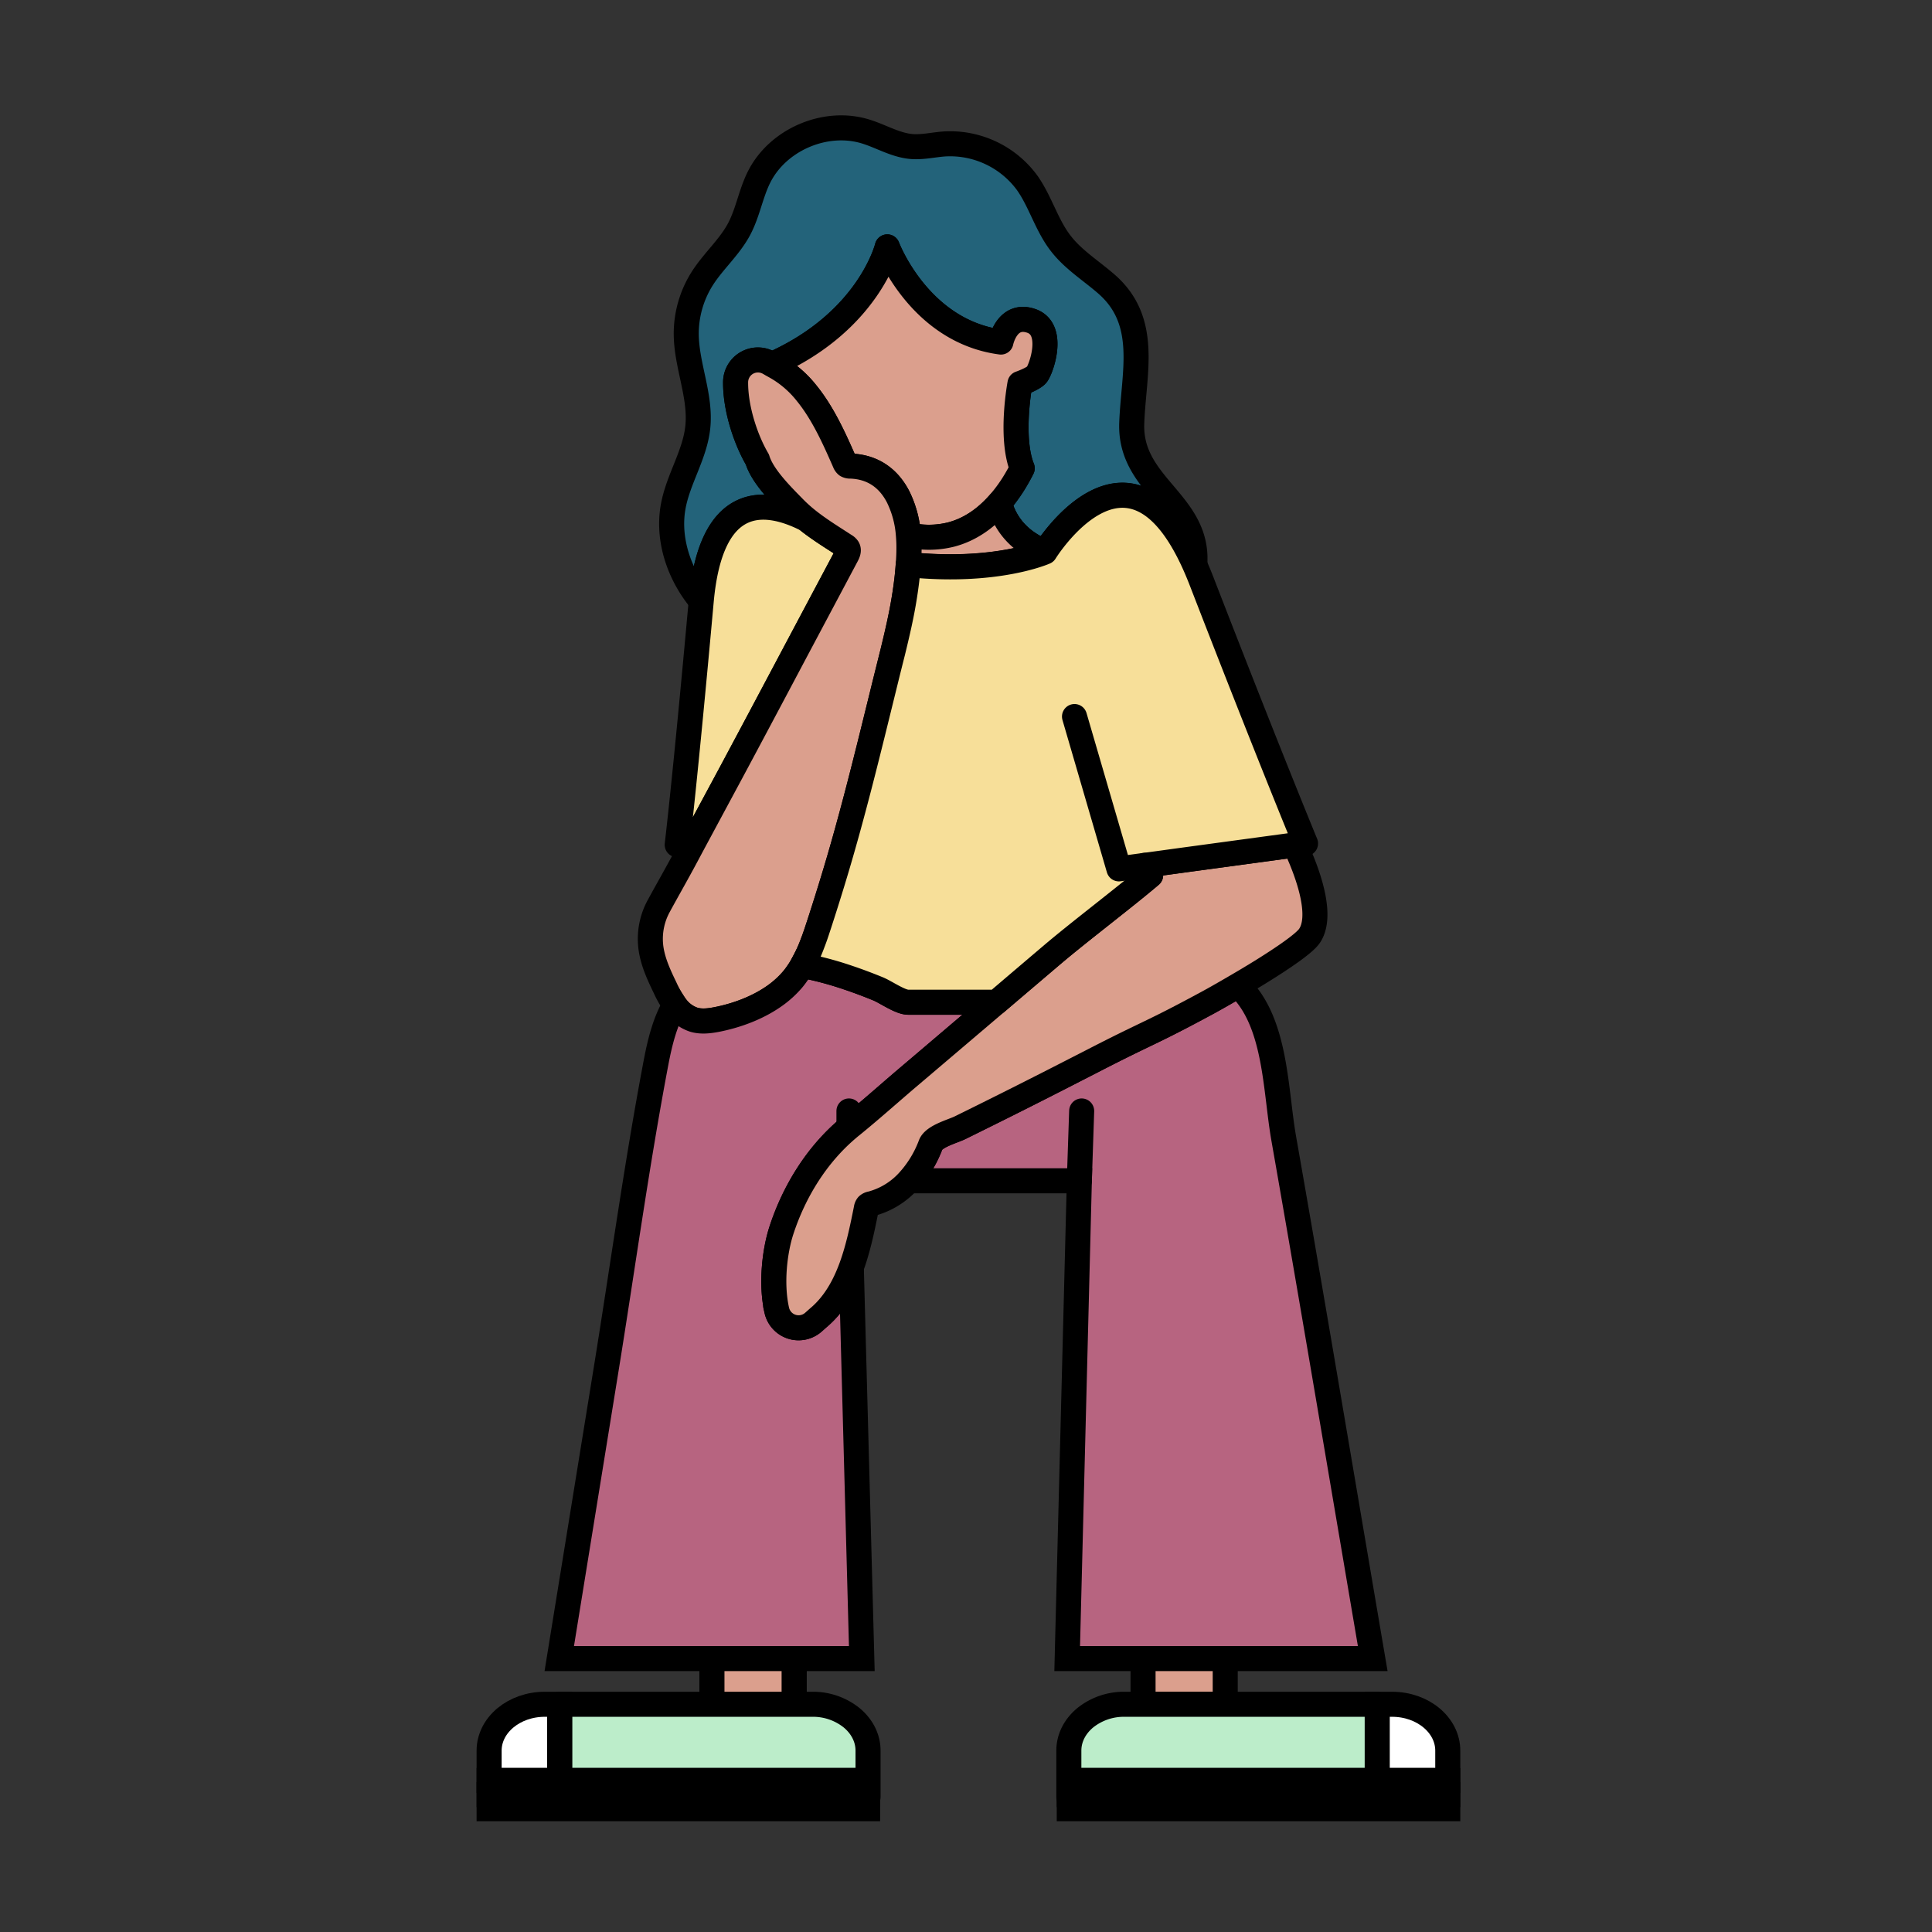
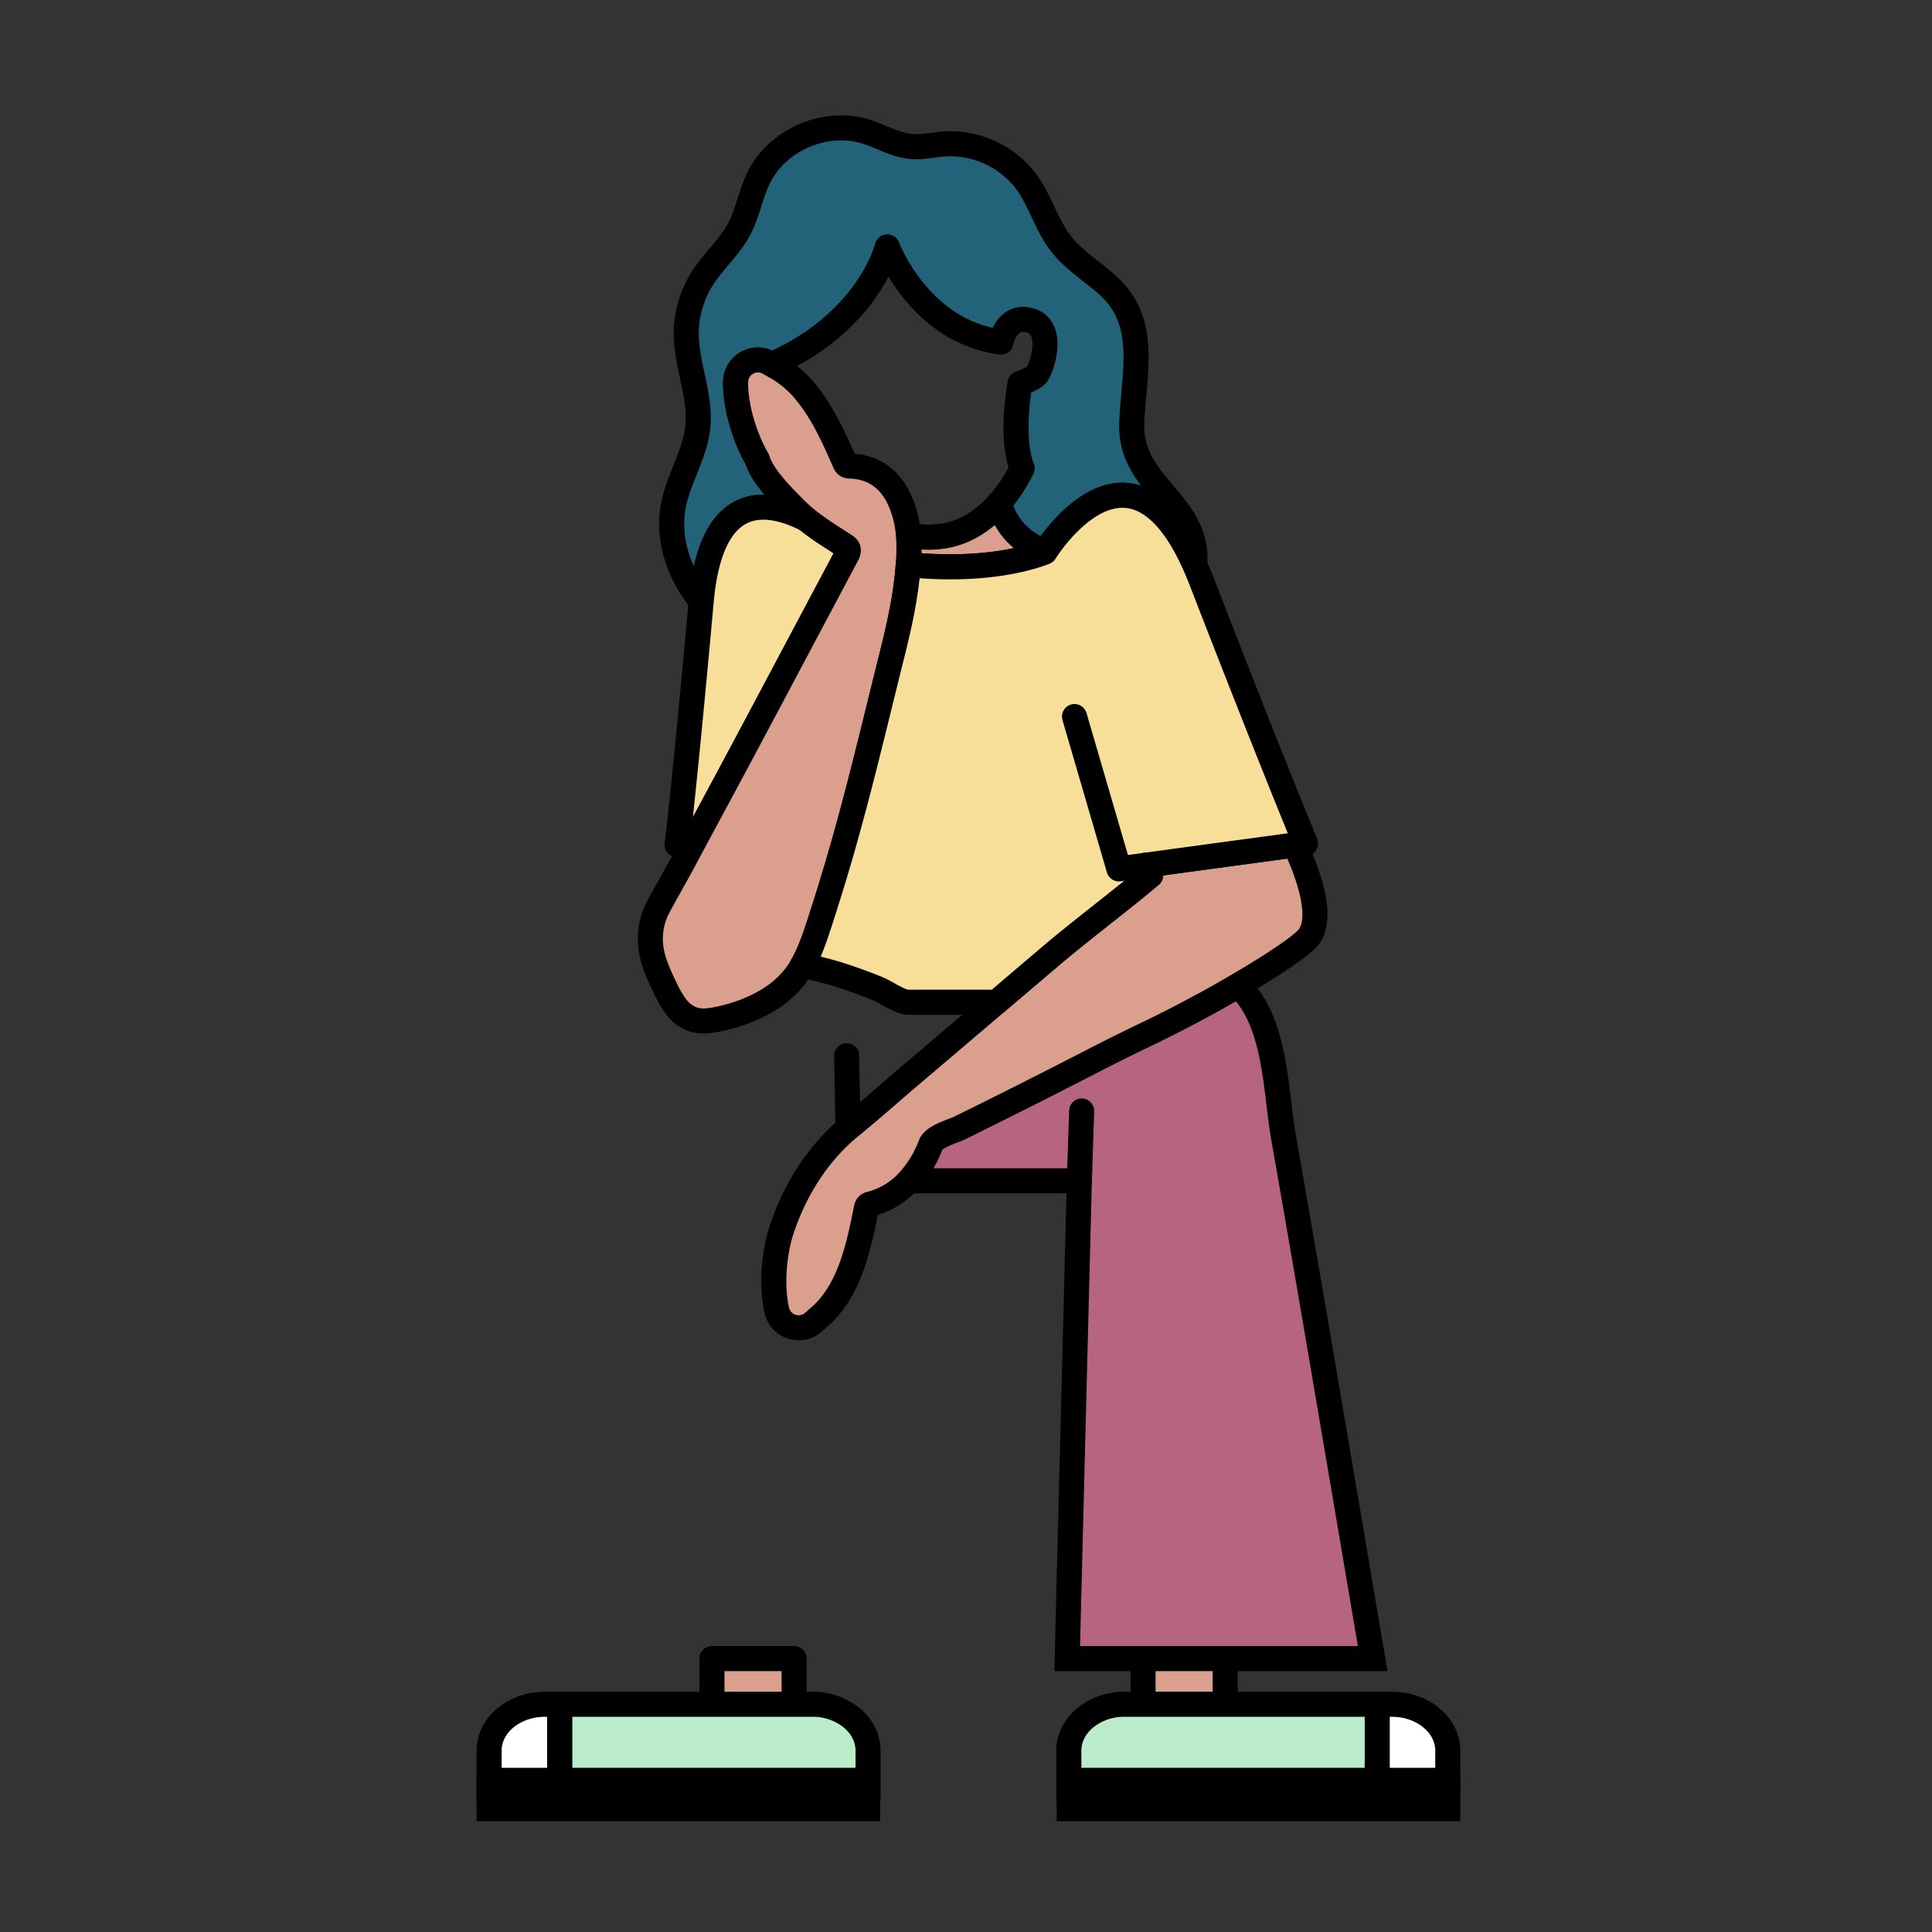
<svg xmlns="http://www.w3.org/2000/svg" id="Camada_1" data-name="Camada 1" viewBox="0 0 1080 1080">
  <rect x="0" y="0" width="1080" height="1080" fill="#333333" stroke="none" />
  <defs>
    <style>.cls-1{fill:#db9f8d;}.cls-1,.cls-2,.cls-3,.cls-4,.cls-5,.cls-6,.cls-7,.cls-8{stroke:#000;stroke-width:14px;}.cls-1,.cls-2,.cls-3,.cls-4,.cls-5,.cls-6,.cls-8{stroke-linecap:round;}.cls-1,.cls-2,.cls-3,.cls-4,.cls-6{stroke-linejoin:round;}.cls-2{fill:none;}.cls-3{fill:#23637a;}.cls-4{fill:#f7df99;}.cls-5{fill:#b76480;}.cls-5,.cls-7,.cls-8{stroke-miterlimit:10;}.cls-6{fill:#bcedca;}.cls-7,.cls-8{fill:#fff;}</style>
  </defs>
  <title>sketch0</title>
  <path class="cls-1" d="M584.15,308.52s-27.16,12.15-76.43,7.05c.21-2.87.32-5.75.37-8.64a78.12,78.12,0,0,0-.27-7.92,50.86,50.86,0,0,0,23.95-.23c10.38-2.73,19.35-9,26.87-17.63C561,290,567.26,301.89,584.15,308.52Z" />
-   <path class="cls-1" d="M584.15,308.52s-27.16,12.15-76.43,7.05c.21-2.87.32-5.75.37-8.64a78.12,78.12,0,0,0-.27-7.92,50.86,50.86,0,0,0,23.95-.23c10.38-2.73,19.35-9,26.87-17.63C561,290,567.26,301.89,584.15,308.52Z" />
+   <path class="cls-1" d="M584.15,308.52s-27.16,12.15-76.43,7.05c.21-2.87.32-5.75.37-8.64a78.12,78.12,0,0,0-.27-7.92,50.86,50.86,0,0,0,23.95-.23c10.38-2.73,19.35-9,26.87-17.63Z" />
  <line class="cls-2" x1="474.04" y1="630.78" x2="473.29" y2="590.16" />
  <line class="cls-2" x1="605.7" y1="590.16" x2="605.51" y2="595.77" />
  <rect class="cls-1" x="397.98" y="927.17" width="45.94" height="26.57" />
  <path class="cls-3" d="M667.92,315.74c-37.09-83.16-83.77-7.22-83.77-7.22-16.89-6.63-23.2-18.5-25.51-27.37a87.15,87.15,0,0,0,9.88-14c1-1.74,2-3.54,2.9-5.38-6.94-17.47-1.25-47.37-1.25-47.37s6.83-2.38,9.19-4.74,10.89-25.55-2.83-30.28-17,11.82-17,11.82C513.72,185.17,496,138,496,138s-10.1,41.7-64.58,65.77c-.59-.33-1.16-.63-1.73-1a12.49,12.49,0,0,0-18.5,10.8c-.12,15.5,6.1,33,12.18,43.29,2.84,9.51,13.89,20.33,20.65,27.24a80.92,80.92,0,0,0,6.82,6.18C427.33,278.36,397.36,275.9,392,336c-1.21-1.45-2.31-2.88-3.37-4.34-10.07-14-15.42-31.83-12.26-48.77,2.81-15.13,12.05-28.66,13.69-44,1.87-17.37-6.24-34.35-6.44-51.81a57.65,57.65,0,0,1,9-31.47c6.17-9.66,15.14-17.39,20.53-27.5,4.83-9.09,6.47-19.57,11-28.8,10.4-21.18,37.16-32.74,59.71-25.81,8.65,2.65,16.69,7.66,25.71,8.41,6.1.5,12.2-1,18.32-1.44a53.41,53.41,0,0,1,46.49,22C581.71,113,585.13,126,593,136.11c7,9.07,17,15.24,25.65,22.8,23.85,20.94,15,49.74,14,77.72-1.2,33.69,34.45,43.22,35.34,74.51C668,312.72,668,314.26,667.92,315.74Z" />
-   <path class="cls-1" d="M584.15,308.52s-27.16,12.15-76.43,7.05c.21-2.87.32-5.75.37-8.64a78.12,78.12,0,0,0-.27-7.92,50.86,50.86,0,0,0,23.95-.23c10.38-2.73,19.35-9,26.87-17.63C561,290,567.26,301.89,584.15,308.52Z" />
-   <path class="cls-1" d="M570.17,214.4s-5.69,29.9,1.25,47.37c-.93,1.84-1.89,3.64-2.9,5.38a87.15,87.15,0,0,1-9.88,14c-7.52,8.62-16.49,14.9-26.87,17.63a50.86,50.86,0,0,1-23.95.23,57.48,57.48,0,0,0-5.79-21.4c-5-9.63-13.45-16.65-26.56-17.06a4,4,0,0,1-2.15-.47,3.86,3.86,0,0,1-1.12-1.66c-5.64-12.85-12-27.16-21.19-38.51a58.58,58.58,0,0,0-17.27-14.85l-2.34-1.3C485.88,179.69,496,138,496,138s17.74,47.18,63.52,53.21c0,0,3.3-16.55,17-11.82s5.2,27.91,2.83,30.28S570.17,214.4,570.17,214.4Z" />
-   <path class="cls-1" d="M584.15,308.52s-27.16,12.15-76.43,7.05c.21-2.87.32-5.75.37-8.64a78.12,78.12,0,0,0-.27-7.92,50.86,50.86,0,0,0,23.95-.23c10.38-2.73,19.35-9,26.87-17.63C561,290,567.26,301.89,584.15,308.52Z" />
  <path class="cls-4" d="M473.24,310.56q-14.31,26.9-28.62,53.83-9.51,17.88-19,35.77Q417.3,415.75,409,431.32q-11,20.44-22,40.9h-8.44s4.26-34.77,13.42-136.15v0c5.41-60.14,35.38-57.68,58.87-45.73,0,0,0,0,0,0,6.73,5.46,14.13,9.95,21.49,14.75a4.48,4.48,0,0,1,1.59,1.46C474.58,307.79,473.91,309.3,473.24,310.56Z" />
  <path class="cls-1" d="M508.09,306.93c0,2.89-.16,5.77-.37,8.64-.39,5.82-1.11,11.57-2,17.31-1.67,10.59-4.08,21.05-6.63,31.51-1.5,6.06-3,12.13-4.54,18.21-9.12,37-18,74-29.19,110.45q-3.61,11.82-7.43,23.55c-.9,2.74-1.79,5.47-2.77,8.18q-.36,1-.75,2c-.92,2.48-1.93,5-3.05,7.35-.22.47-.44.94-.67,1.4-.68,1.39-1.4,2.76-2.18,4.11-.37.67-.76,1.32-1.17,2,0,0,0,.05-.05.06-.39.65-.81,1.27-1.25,1.89a43.4,43.4,0,0,1-2.88,3.82,54.51,54.51,0,0,1-10.29,9.34c-9.58,6.74-21.31,11-32.4,13.15-4.24.82-8.72,1.34-12.85,0a20.41,20.41,0,0,1-9.74-7.22c-.23-.29-.45-.58-.65-.89a63.07,63.07,0,0,1-5.5-9.76c-3.61-7.46-7.15-15.15-8-23.4a38.27,38.27,0,0,1,4.39-21.94c4.26-7.87,8.73-15.66,13-23.55,2-3.66,3.93-7.3,5.9-11q11-20.45,22-40.9,8.34-15.56,16.63-31.16,9.53-17.88,19-35.77,14.33-26.94,28.62-53.83c.67-1.26,1.34-2.77.67-4a4.48,4.48,0,0,0-1.59-1.46c-7.36-4.8-14.76-9.29-21.49-14.75,0,0,0,0,0,0a80.92,80.92,0,0,1-6.82-6.18c-6.76-6.91-17.81-17.73-20.65-27.24-6.08-10.29-12.3-27.79-12.18-43.29a12.49,12.49,0,0,1,18.5-10.8c.57.33,1.14.63,1.73,1l2.34,1.3A58.58,58.58,0,0,1,451,219.91c9.22,11.35,15.55,25.66,21.19,38.51a3.86,3.86,0,0,0,1.12,1.66,4,4,0,0,0,2.15.47C488.58,261,497,268,502,277.61a57.48,57.48,0,0,1,5.79,21.4A78.12,78.12,0,0,1,508.09,306.93Z" />
  <path class="cls-5" d="M596.56,927.17l6.8-267.11H508a62.93,62.93,0,0,0,12.32-20.19c1.84-4.73,12.3-7.44,16.4-9.46q12.63-6.23,25.27-12.54,19.37-9.69,38.67-19.6l10-5.12C643,576.48,642.78,578,674.78,560.69c3.05-1.64,9.62-5.33,17.29-9.84,21.47,20,20.72,58.24,25.57,85.72,13.69,77.77,26.83,155.88,40.08,233.81q4.81,28.39,9.65,56.79Z" />
-   <path class="cls-5" d="M557,560.24,513.3,597.43c-2.43,2.05-4.83,4.11-7.26,6.16-10.08,8.57-20,17.44-30.24,25.73-.59.47-1.19,1-1.76,1.46-17.53,14.77-30.12,35.23-37.21,56.89-3.74,11.37-6,29.79-2.6,44.9a12.49,12.49,0,0,0,20.38,6.59c1.17-1,2.32-2.07,3.51-3.09,8.39-7.32,13.85-17.11,17.76-27.7l5.88,218.8H312.63q13.11-80.89,26.22-161.78c9.25-57.18,17.09-114.62,27.9-171.54,2.27-11.9,5.13-22.93,10.46-32,.2.31.42.6.65.89a20.41,20.41,0,0,0,9.74,7.22c4.13,1.31,8.61.79,12.85,0,11.09-2.16,22.82-6.41,32.4-13.15a54.51,54.51,0,0,0,10.29-9.34A43.4,43.4,0,0,0,446,543.6c.44-.62.86-1.24,1.25-1.89,0,0,0-.05.05-.06.41-.65.8-1.3,1.17-2A189.63,189.63,0,0,1,474,546.46c5.67,1.9,11.28,4,16.83,6.29,4.37,1.79,12.33,7.49,16.89,7.49Z" />
  <line class="cls-2" x1="474.57" y1="621.04" x2="474.57" y2="660.05" />
  <line class="cls-2" x1="604.66" y1="621.04" x2="603.35" y2="660.05" />
  <path class="cls-1" d="M731.88,523.35c-3,4.21-14.67,12.15-26.83,19.7-4.39,2.71-8.85,5.38-13,7.8-7.67,4.51-14.24,8.2-17.29,9.84-32,17.3-31.82,15.79-64.17,32.46l-10,5.12q-19.29,9.91-38.67,19.6-12.62,6.32-25.27,12.54c-4.1,2-14.56,4.73-16.4,9.46A62.93,62.93,0,0,1,508,660.06a42.9,42.9,0,0,1-21,12.86,3.79,3.79,0,0,0-2,.91,3.64,3.64,0,0,0-.75,1.87c-2.11,10.54-4.42,22-8.34,32.67s-9.37,20.38-17.76,27.7c-1.19,1-2.34,2.06-3.51,3.09a12.49,12.49,0,0,1-20.38-6.59c-3.43-15.11-1.14-33.53,2.6-44.9,7.09-21.66,19.68-42.12,37.21-56.89.57-.5,1.17-1,1.76-1.46C486.09,621,496,612.16,506,603.59c2.43-2.05,4.83-4.11,7.26-6.16L557,560.24q15.69-13.35,31.34-26.67c15.06-12.79,39.83-31.52,54.88-44.3l-3.2-5.55,21.89-3,61.91-8.4C732.57,490.91,739.27,512.9,731.88,523.35Z" />
  <path class="cls-4" d="M729.8,471.52l-6,.82-61.91,8.4-21.89,3,3.2,5.55c-15.05,12.78-39.82,31.51-54.88,44.3q-15.66,13.3-31.34,26.67H507.73c-4.56,0-12.52-5.7-16.89-7.49-5.55-2.27-11.16-4.39-16.83-6.29a189.63,189.63,0,0,0-25.52-6.78c.78-1.35,1.5-2.72,2.18-4.11.23-.46.45-.93.67-1.4,1.12-2.39,2.13-4.87,3.05-7.35q.39-1,.75-2c1-2.71,1.87-5.44,2.77-8.18q3.82-11.73,7.43-23.55c11.17-36.46,20.07-73.44,29.19-110.45,1.5-6.08,3-12.15,4.54-18.21,2.55-10.46,5-20.92,6.63-31.51.91-5.74,1.63-11.49,2-17.31,49.27,5.1,76.43-7.05,76.43-7.05s46.68-75.94,83.77,7.22q1.86,4.17,3.69,8.88C709.23,421.84,729.8,471.52,729.8,471.52Z" />
  <rect class="cls-1" x="638.97" y="927.17" width="45.94" height="25.53" />
-   <rect class="cls-1" x="397.98" y="927.17" width="45.94" height="26.57" />
  <polyline class="cls-1" points="625.49 485.71 600.65 400.55 625.49 485.71 640.03 483.72" />
  <path class="cls-6" d="M597.73,995.31H769.89V952.7H628.61a34.51,34.51,0,0,0-22,7.58c-5.64,4.7-9.12,11.17-9.12,18.32v25.91h.24v-9.2Z" />
  <path class="cls-7" d="M778.21,952.7h-8.32v42.61h39.42V978.6C809.31,964.31,795.38,952.7,778.21,952.7Z" />
  <polygon class="cls-8" points="597.73 995.31 597.73 1003.19 809.31 1003.19 809.31 995.31 769.89 995.31 597.73 995.31" />
  <polygon class="cls-8" points="597.73 1004.51 597.73 1011.08 809.31 1011.08 809.31 1003.19 597.73 1003.19 597.73 1004.51" />
  <path class="cls-6" d="M485,995.31H312.84V952.7H454.12a34.51,34.51,0,0,1,22,7.58c5.64,4.7,9.12,11.17,9.12,18.32v25.91H485v-9.2Z" />
  <path class="cls-7" d="M304.53,952.7h8.31v42.61H273.42V978.6C273.42,964.31,287.35,952.7,304.53,952.7Z" />
  <polygon class="cls-8" points="485 995.31 485 1003.19 273.42 1003.19 273.42 995.31 312.84 995.31 485 995.31" />
  <polygon class="cls-8" points="485 1004.51 485 1011.08 273.42 1011.08 273.42 1003.19 485 1003.19 485 1004.51" />
</svg>